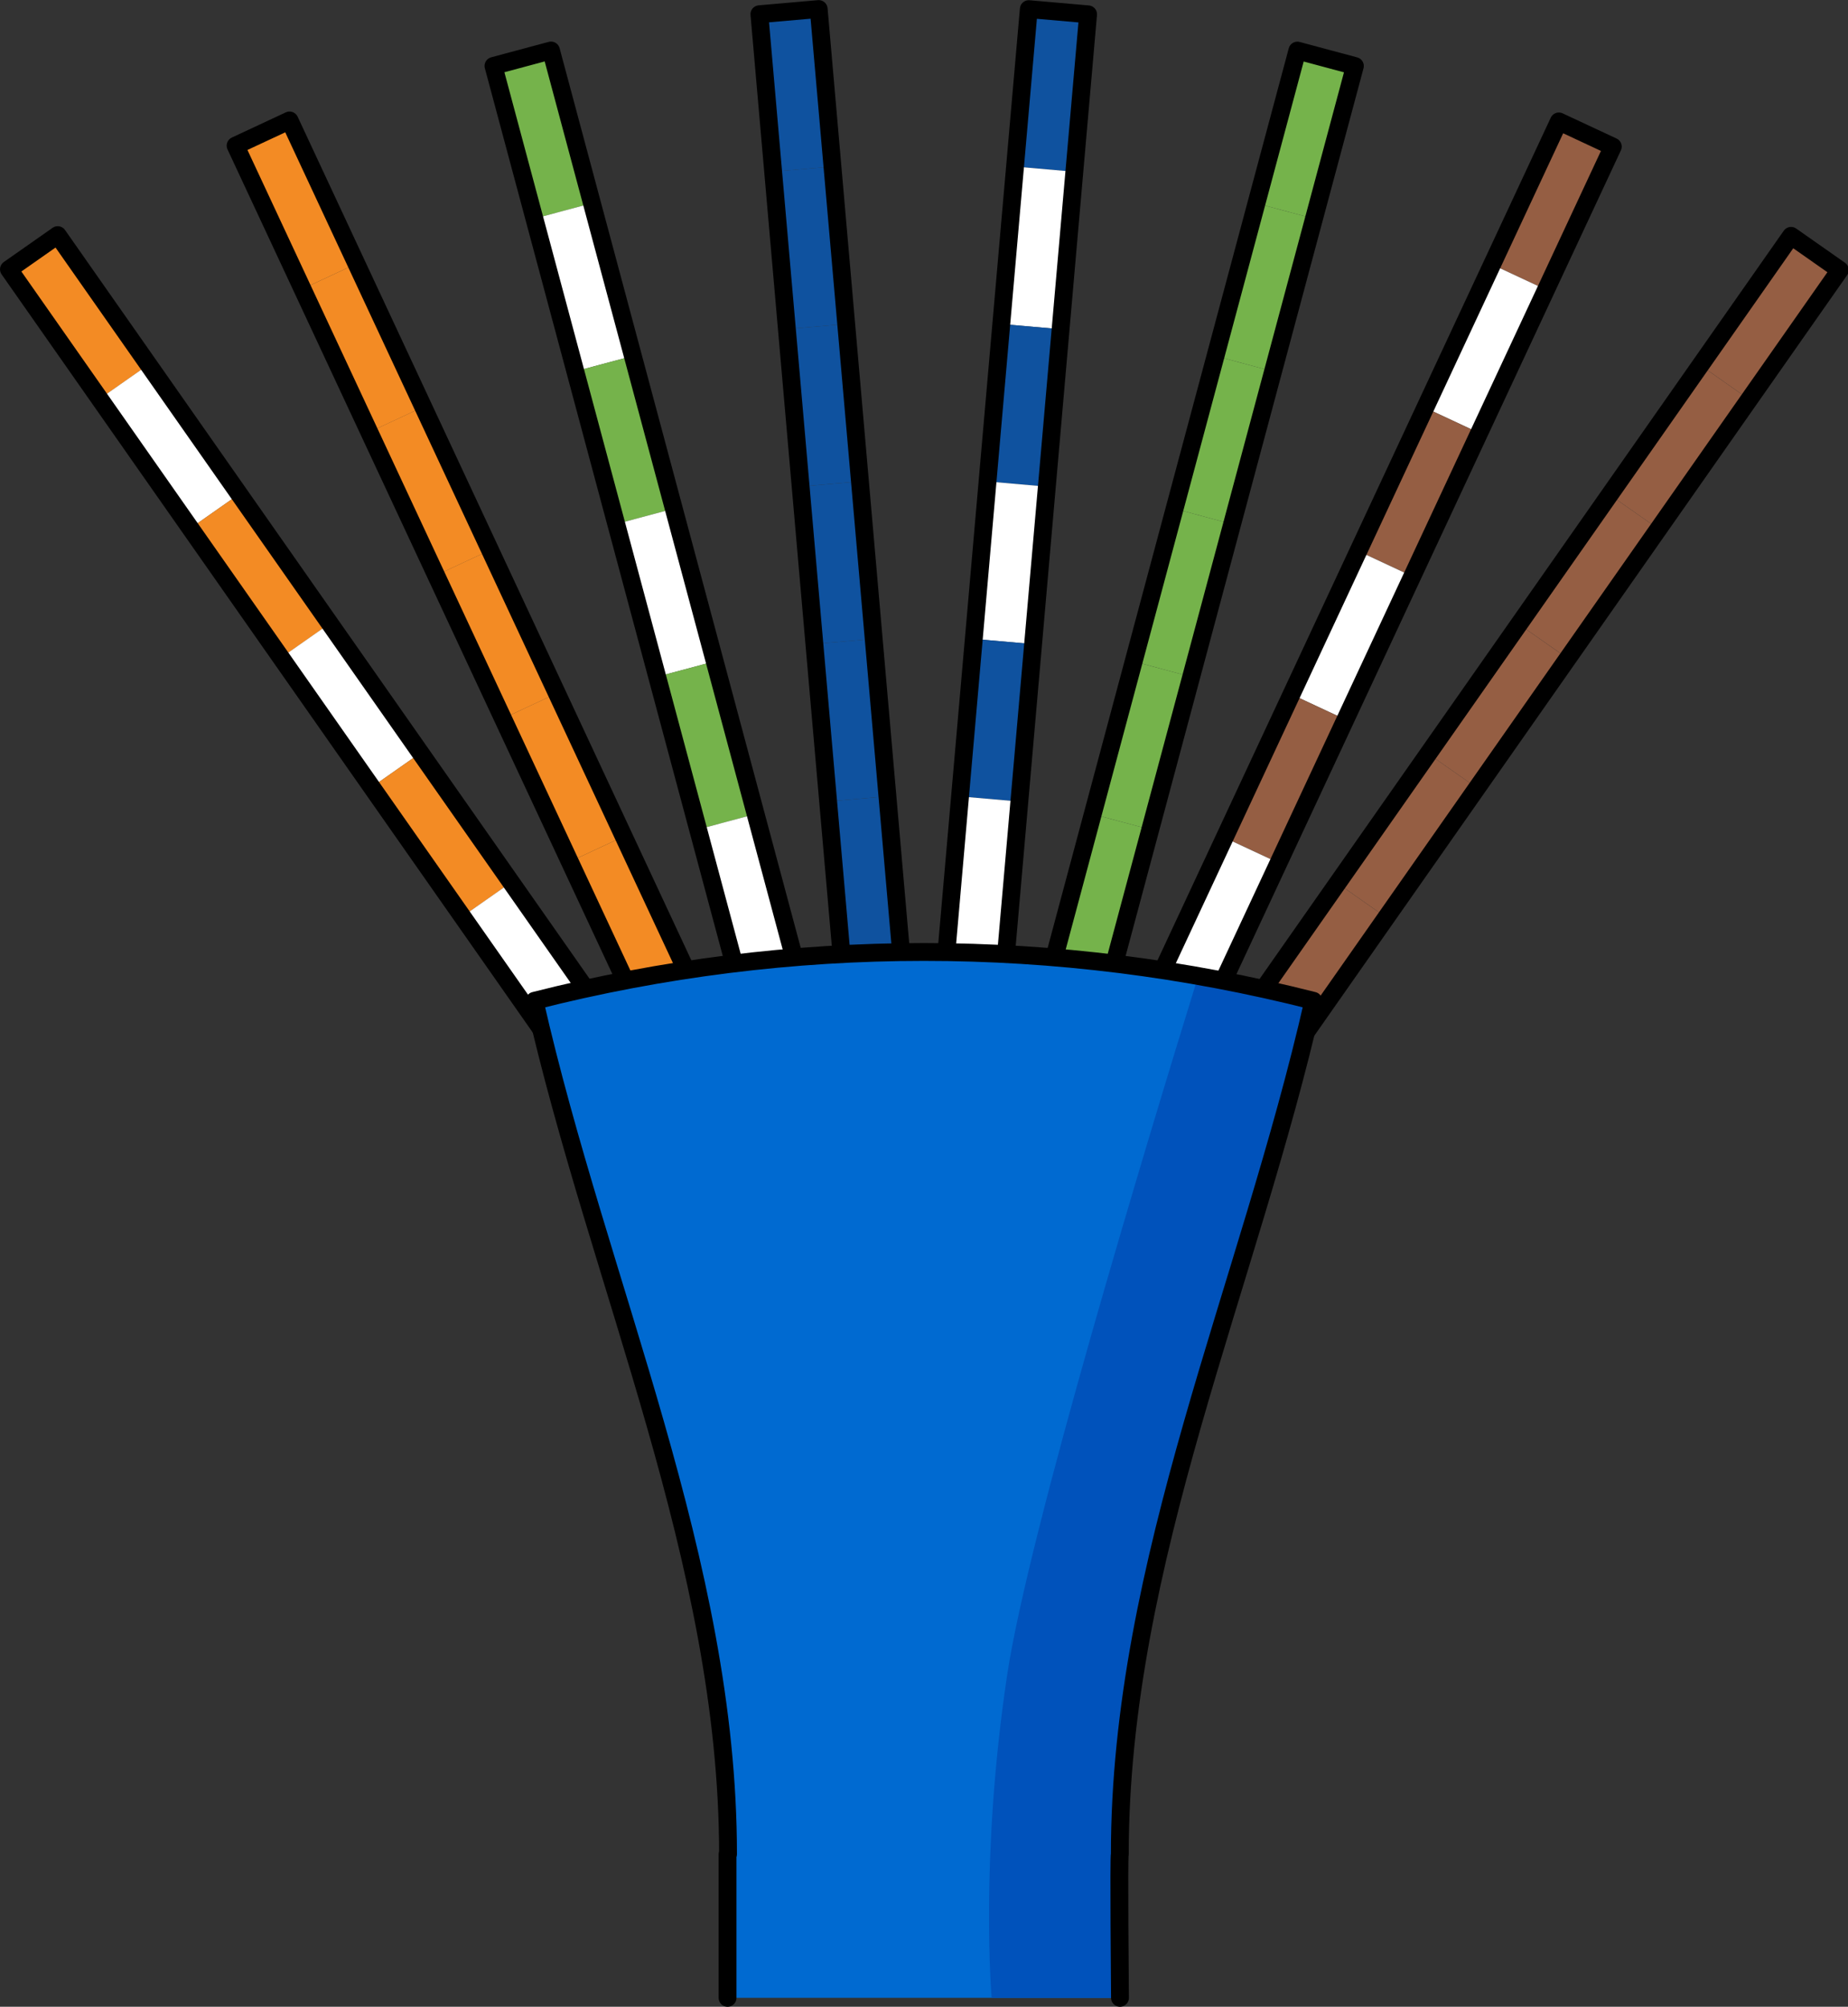
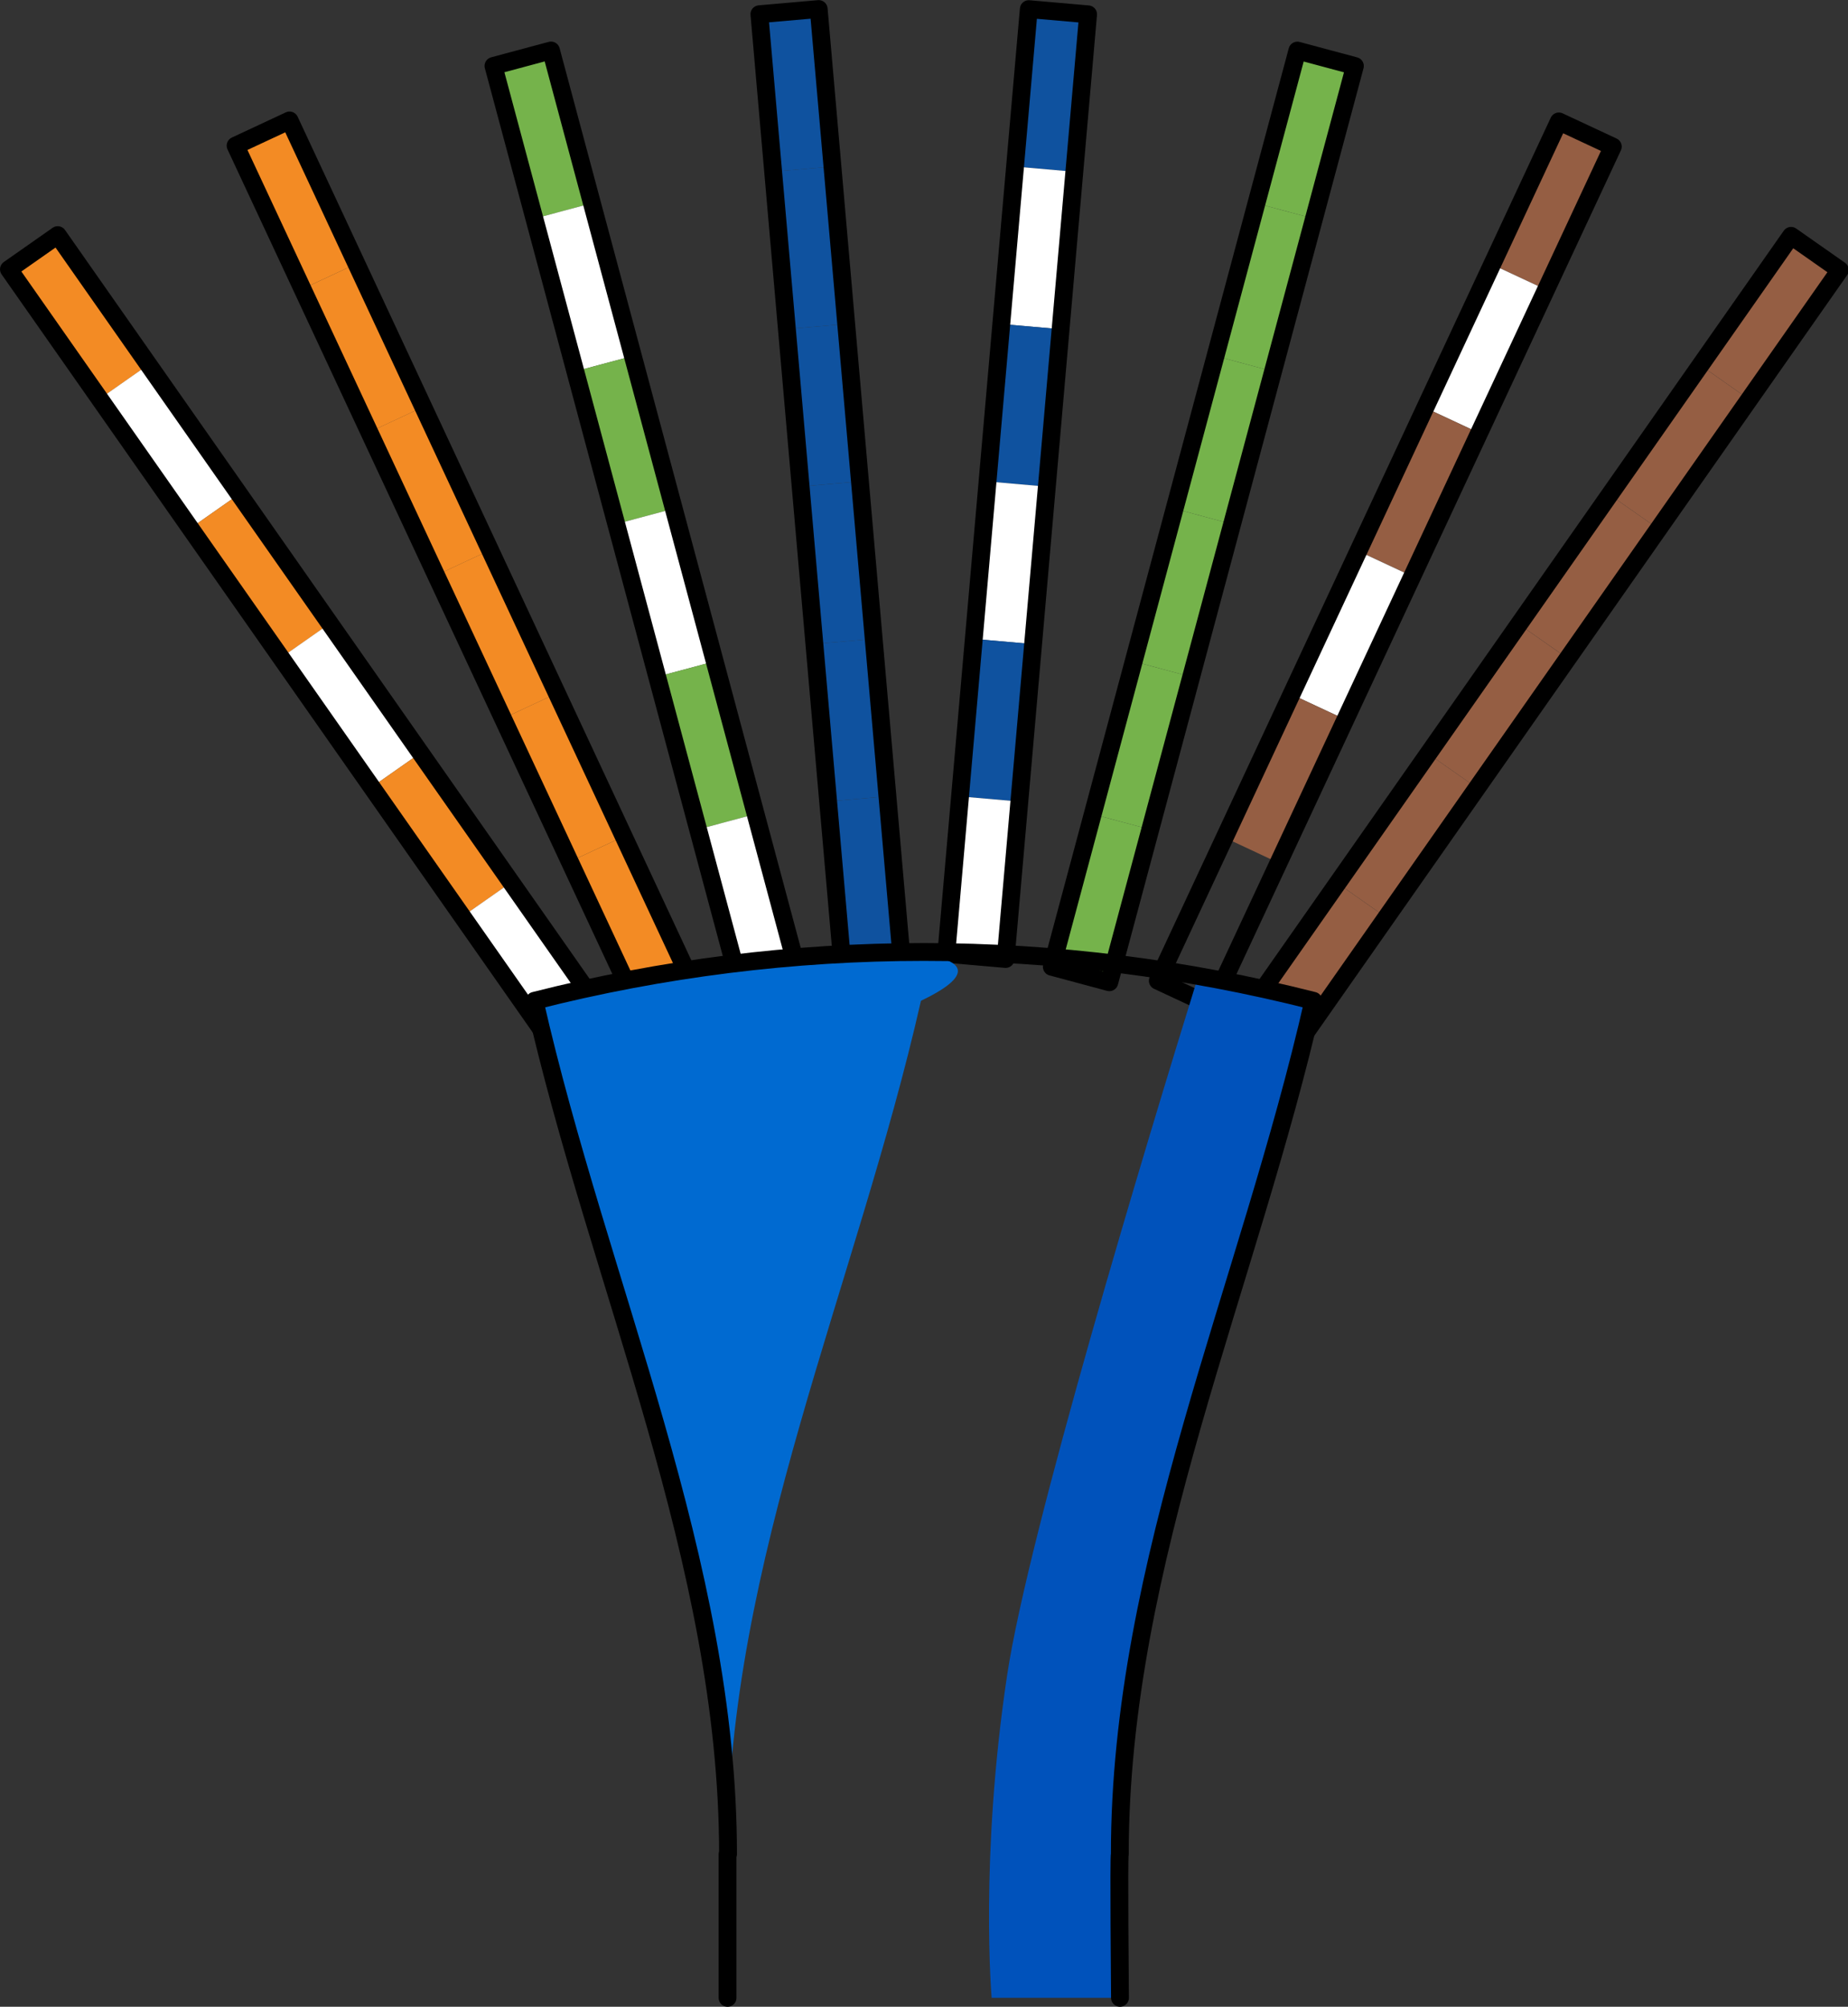
<svg xmlns="http://www.w3.org/2000/svg" version="1.1" id="Layer_1" x="0px" y="0px" width="103.633px" height="112.49px" viewBox="0 0 103.633 112.49" enable-background="new 0 0 103.633 112.49" xml:space="preserve">
  <rect x="0" y="0" width="103.633" height="112.49" fill="#333333" stroke="none" />
  <g>
    <g>
      <rect x="94.793" y="16.106" transform="matrix(0.574 -0.819 0.819 0.574 27.75 88.859)" fill="#955E43" width="8.861" height="3.339" />
      <rect x="89.71" y="23.365" transform="matrix(0.574 -0.819 0.819 0.574 19.637 87.791)" fill="#955E43" width="8.861" height="3.339" />
      <rect x="84.628" y="30.624" transform="matrix(0.574 -0.819 0.819 0.574 11.524 86.723)" fill="#955E43" width="8.861" height="3.339" />
      <rect x="79.545" y="37.882" transform="matrix(0.574 -0.819 0.819 0.574 3.41 85.655)" fill="#955E43" width="8.861" height="3.339" />
      <rect x="74.463" y="45.141" transform="matrix(0.574 -0.819 0.819 0.574 -4.703 84.587)" fill="#955E43" width="8.861" height="3.339" />
      <rect x="69.38" y="52.399" transform="matrix(0.574 -0.819 0.819 0.574 -12.816 83.519)" fill="#955E43" width="8.861" height="3.339" />
      <rect x="59.934" y="34.253" transform="matrix(0.574 -0.819 0.819 0.574 7.467 86.189)" fill="none" stroke="#000000" stroke-linecap="round" stroke-linejoin="round" stroke-miterlimit="10" width="53.167" height="3.339" />
    </g>
    <g>
      <rect x="82.598" y="9.815" transform="matrix(0.423 -0.906 0.906 0.423 39.84 85.506)" fill="#955E43" width="8.861" height="3.339" />
      <rect x="78.854" y="17.846" transform="matrix(0.423 -0.906 0.906 0.423 30.399 86.749)" fill="#FFFFFF" width="8.861" height="3.339" />
      <rect x="75.109" y="25.877" transform="matrix(0.423 -0.906 0.906 0.423 20.959 87.992)" fill="#955E43" width="8.861" height="3.339" />
      <rect x="71.364" y="33.908" transform="matrix(0.423 -0.906 0.906 0.423 11.518 89.235)" fill="#FFFFFF" width="8.861" height="3.339" />
      <rect x="67.619" y="41.939" transform="matrix(0.423 -0.906 0.906 0.423 2.077 90.478)" fill="#955E43" width="8.861" height="3.339" />
-       <rect x="63.874" y="49.97" transform="matrix(0.423 -0.906 0.906 0.423 -7.363 91.721)" fill="#FFFFFF" width="8.861" height="3.339" />
      <rect x="51.084" y="29.892" transform="matrix(0.423 -0.906 0.906 0.423 16.238 88.614)" fill="none" stroke="#000000" stroke-linecap="round" stroke-linejoin="round" stroke-miterlimit="10" width="53.167" height="3.339" />
    </g>
    <g>
      <rect x="68.772" y="5.88" transform="matrix(0.259 -0.966 0.966 0.259 46.964 76.304)" fill="#75B34B" width="8.861" height="3.339" />
      <rect x="66.478" y="14.439" transform="matrix(0.259 -0.966 0.966 0.259 36.996 80.432)" fill="#75B34B" width="8.861" height="3.339" />
      <rect x="64.185" y="22.998" transform="matrix(0.259 -0.966 0.966 0.259 27.029 84.561)" fill="#75B34B" width="8.861" height="3.339" />
      <rect x="61.891" y="31.557" transform="matrix(0.259 -0.966 0.966 0.259 17.062 88.689)" fill="#75B34B" width="8.861" height="3.339" />
      <rect x="59.598" y="40.117" transform="matrix(0.259 -0.966 0.966 0.259 7.094 92.818)" fill="#75B34B" width="8.861" height="3.339" />
      <rect x="57.305" y="48.676" transform="matrix(0.259 -0.966 0.966 0.259 -2.873 96.947)" fill="#75B34B" width="8.861" height="3.339" />
      <rect x="40.885" y="27.278" transform="matrix(0.259 -0.966 0.966 0.259 22.045 86.625)" fill="none" stroke="#000000" stroke-linecap="round" stroke-linejoin="round" stroke-miterlimit="10" width="53.167" height="3.339" />
    </g>
    <g>
      <rect x="54.558" y="3.389" transform="matrix(0.087 -0.996 0.996 0.087 48.807 63.382)" fill="#0F529F" width="8.861" height="3.339" />
      <rect x="53.786" y="12.217" transform="matrix(0.087 -0.996 0.996 0.087 39.309 70.671)" fill="#FFFFFF" width="8.861" height="3.339" />
      <rect x="53.013" y="21.044" transform="matrix(0.087 -0.996 0.996 0.087 29.81 77.96)" fill="#0F529F" width="8.861" height="3.339" />
      <rect x="52.241" y="29.872" transform="matrix(0.087 -0.996 0.996 0.087 20.311 85.248)" fill="#FFFFFF" width="8.861" height="3.339" />
      <rect x="51.469" y="38.699" transform="matrix(0.087 -0.996 0.996 0.087 10.812 92.537)" fill="#0F529F" width="8.861" height="3.339" />
      <rect x="50.696" y="47.526" transform="matrix(0.087 -0.996 0.996 0.087 1.313 99.826)" fill="#FFFFFF" width="8.861" height="3.339" />
      <rect x="30.474" y="25.458" transform="matrix(0.087 -0.996 0.996 0.087 25.06 81.604)" fill="none" stroke="#000000" stroke-linecap="round" stroke-linejoin="round" stroke-miterlimit="10" width="53.167" height="3.339" />
    </g>
    <g>
      <rect x="42.974" y="0.629" transform="matrix(0.996 -0.087 0.087 0.996 -0.271 3.91)" fill="#0F529F" width="3.339" height="8.861" />
      <rect x="43.747" y="9.456" transform="matrix(0.996 -0.087 0.087 0.996 -1.038 4.011)" fill="#0F529F" width="3.339" height="8.861" />
      <rect x="44.519" y="18.283" transform="matrix(0.996 -0.087 0.087 0.996 -1.804 4.112)" fill="#0F529F" width="3.339" height="8.861" />
      <rect x="45.291" y="27.111" transform="matrix(0.996 -0.087 0.087 0.996 -2.57 4.213)" fill="#0F529F" width="3.339" height="8.861" />
      <rect x="46.064" y="35.938" transform="matrix(0.996 -0.087 0.087 0.996 -3.337 4.314)" fill="#0F529F" width="3.339" height="8.861" />
      <rect x="46.836" y="44.766" transform="matrix(0.996 -0.087 0.087 0.996 -4.103 4.415)" fill="#0F529F" width="3.339" height="8.861" />
      <rect x="44.905" y="0.544" transform="matrix(0.996 -0.087 0.087 0.996 -2.187 4.162)" fill="none" stroke="#000000" stroke-linecap="round" stroke-linejoin="round" stroke-miterlimit="10" width="3.339" height="53.167" />
    </g>
    <g>
      <rect x="28.76" y="3.119" transform="matrix(0.966 -0.259 0.259 0.966 -0.917 8.133)" fill="#75B34B" width="3.339" height="8.861" />
      <rect x="31.054" y="11.678" transform="matrix(0.966 -0.259 0.259 0.966 -3.054 9.018)" fill="#FFFFFF" width="3.339" height="8.861" />
      <rect x="33.347" y="20.237" transform="matrix(0.966 -0.259 0.259 0.966 -5.191 9.904)" fill="#75B34B" width="3.339" height="8.861" />
      <rect x="35.641" y="28.797" transform="matrix(0.966 -0.259 0.259 0.966 -7.329 10.789)" fill="#FFFFFF" width="3.339" height="8.861" />
      <rect x="37.934" y="37.356" transform="matrix(0.966 -0.259 0.259 0.966 -9.466 11.674)" fill="#75B34B" width="3.339" height="8.861" />
      <rect x="40.228" y="45.915" transform="matrix(0.966 -0.259 0.259 0.966 -11.603 12.559)" fill="#FFFFFF" width="3.339" height="8.861" />
      <rect x="34.494" y="2.364" transform="matrix(0.966 -0.259 0.259 0.966 -6.26 10.346)" fill="none" stroke="#000000" stroke-linecap="round" stroke-linejoin="round" stroke-miterlimit="10" width="3.339" height="53.167" />
    </g>
    <g>
      <rect x="14.934" y="7.054" transform="matrix(0.906 -0.423 0.423 0.906 -3.298 8.093)" fill="#F38B24" width="3.339" height="8.861" />
      <rect x="18.679" y="15.085" transform="matrix(0.906 -0.423 0.423 0.906 -6.341 10.428)" fill="#F38B24" width="3.339" height="8.861" />
      <rect x="22.423" y="23.116" transform="matrix(0.906 -0.423 0.423 0.906 -9.384 12.763)" fill="#F38B24" width="3.339" height="8.861" />
      <rect x="26.168" y="31.147" transform="matrix(0.906 -0.423 0.423 0.906 -12.428 15.098)" fill="#F38B24" width="3.339" height="8.861" />
      <rect x="29.913" y="39.178" transform="matrix(0.906 -0.423 0.423 0.906 -15.471 17.433)" fill="#F38B24" width="3.339" height="8.861" />
      <rect x="33.658" y="47.209" transform="matrix(0.906 -0.423 0.423 0.906 -18.514 19.768)" fill="#F38B24" width="3.339" height="8.861" />
      <rect x="24.296" y="4.979" transform="matrix(0.906 -0.423 0.423 0.906 -10.906 13.931)" fill="none" stroke="#000000" stroke-linecap="round" stroke-linejoin="round" stroke-miterlimit="10" width="3.339" height="53.167" />
    </g>
    <g>
      <rect x="2.739" y="13.346" transform="matrix(0.819 -0.574 0.574 0.819 -9.399 5.744)" fill="#F38B24" width="3.339" height="8.861" />
      <rect x="7.822" y="20.604" transform="matrix(0.819 -0.574 0.574 0.819 -12.643 9.972)" fill="#FFFFFF" width="3.339" height="8.861" />
      <rect x="12.904" y="27.863" transform="matrix(0.819 -0.574 0.574 0.819 -15.887 14.2)" fill="#F38B24" width="3.339" height="8.861" />
      <rect x="17.987" y="35.121" transform="matrix(0.819 -0.574 0.574 0.819 -19.131 18.427)" fill="#FFFFFF" width="3.339" height="8.861" />
      <rect x="23.069" y="42.38" transform="matrix(0.819 -0.574 0.574 0.819 -22.375 22.655)" fill="#F38B24" width="3.339" height="8.861" />
      <rect x="28.152" y="49.639" transform="matrix(0.819 -0.574 0.574 0.819 -25.62 26.883)" fill="#FFFFFF" width="3.339" height="8.861" />
      <rect x="15.446" y="9.339" transform="matrix(0.819 -0.574 0.574 0.819 -17.509 16.314)" fill="none" stroke="#000000" stroke-linecap="round" stroke-linejoin="round" stroke-miterlimit="10" width="3.339" height="53.167" />
    </g>
-     <path fill="#006AD1" d="M29.974,56.099c3.618,15.946,10.855,31.439,10.854,47.839h-0.027v8.052h22.005c0,0-0.073-8.052-0.009-8.052   c0-16.399,7.236-31.893,10.854-47.839C59.297,52.453,44.33,52.453,29.974,56.099z" />
+     <path fill="#006AD1" d="M29.974,56.099c3.618,15.946,10.855,31.439,10.854,47.839h-0.027v8.052c0,0-0.073-8.052-0.009-8.052   c0-16.399,7.236-31.893,10.854-47.839C59.297,52.453,44.33,52.453,29.974,56.099z" />
    <path fill="#0052BB" d="M62.798,103.938c0-16.399,7.236-31.893,10.854-47.839c-2.141-0.544-4.296-0.996-6.46-1.378   c-2.896,9.359-9.517,31.211-10.715,39.19c-1.543,10.271-0.867,18.078-0.867,18.078h7.197   C62.807,111.99,62.734,103.938,62.798,103.938z" />
    <path fill="none" stroke="#000000" stroke-linecap="round" stroke-linejoin="round" stroke-miterlimit="10" d="M62.807,111.99   c0,0-0.073-8.052-0.009-8.052c0-16.399,7.236-31.893,10.854-47.839c-14.356-3.647-29.323-3.647-43.679,0   c3.618,15.946,10.855,31.439,10.854,47.839h-0.027v8.052" />
  </g>
</svg>